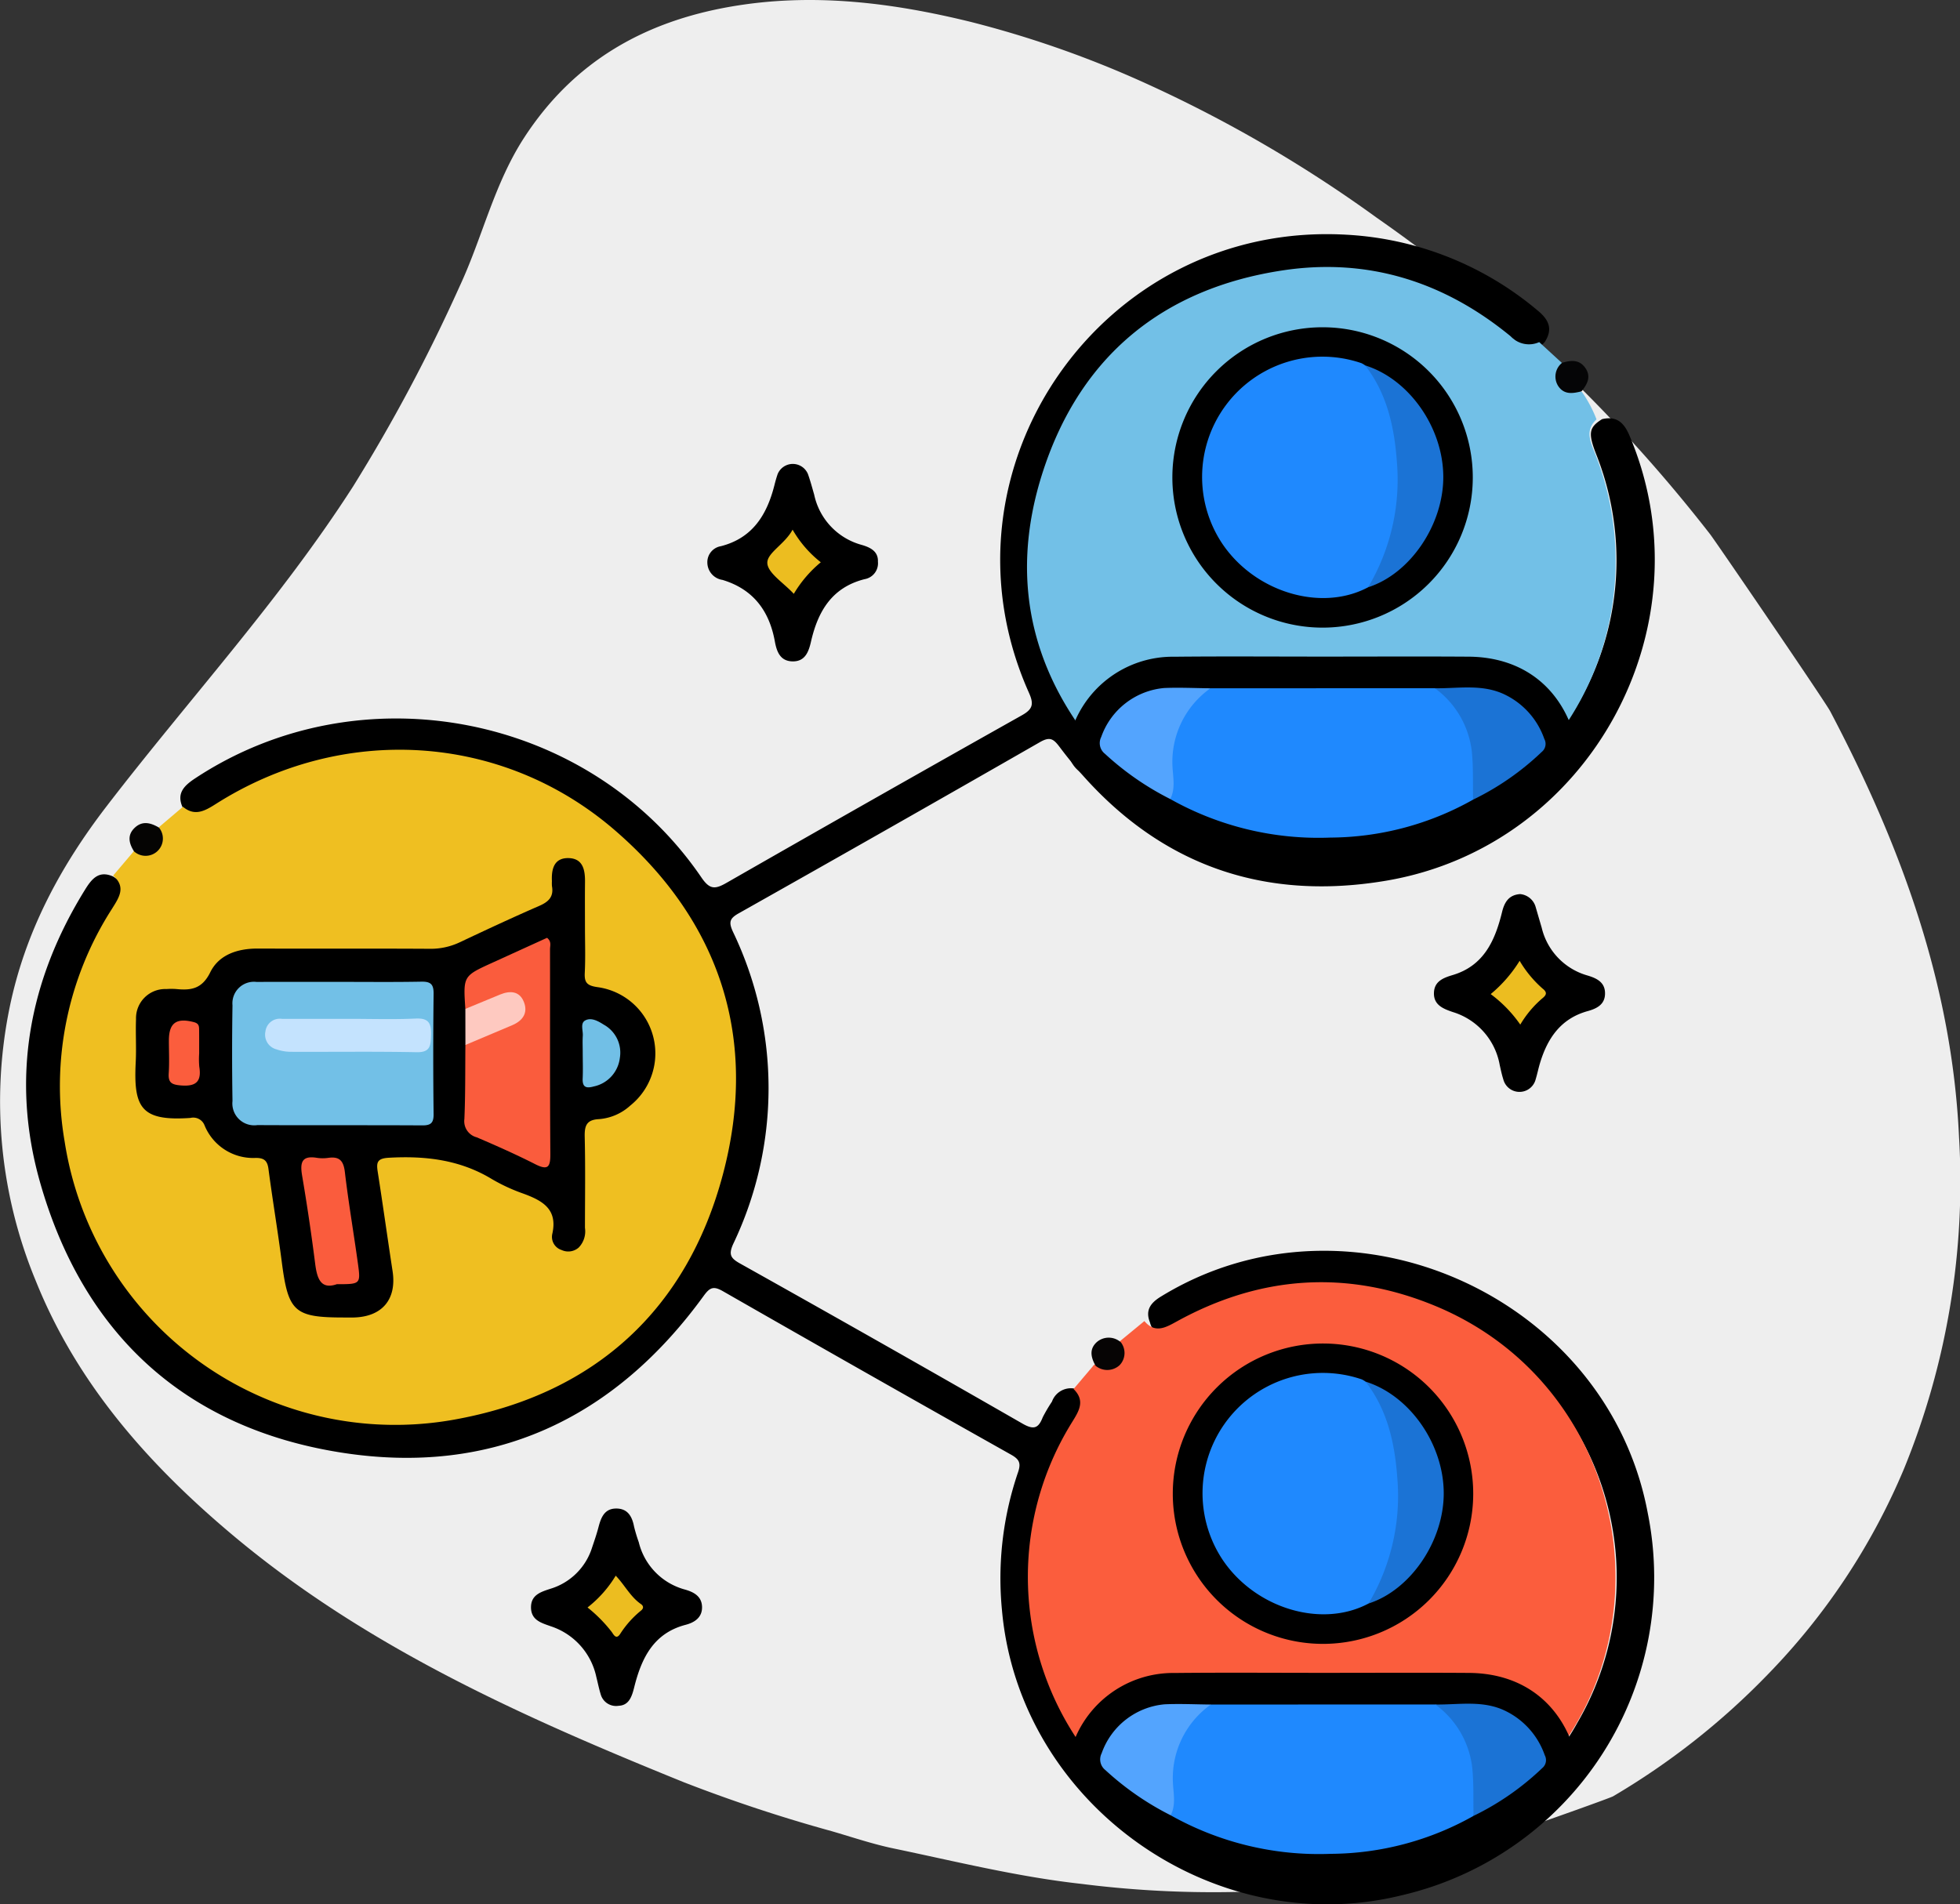
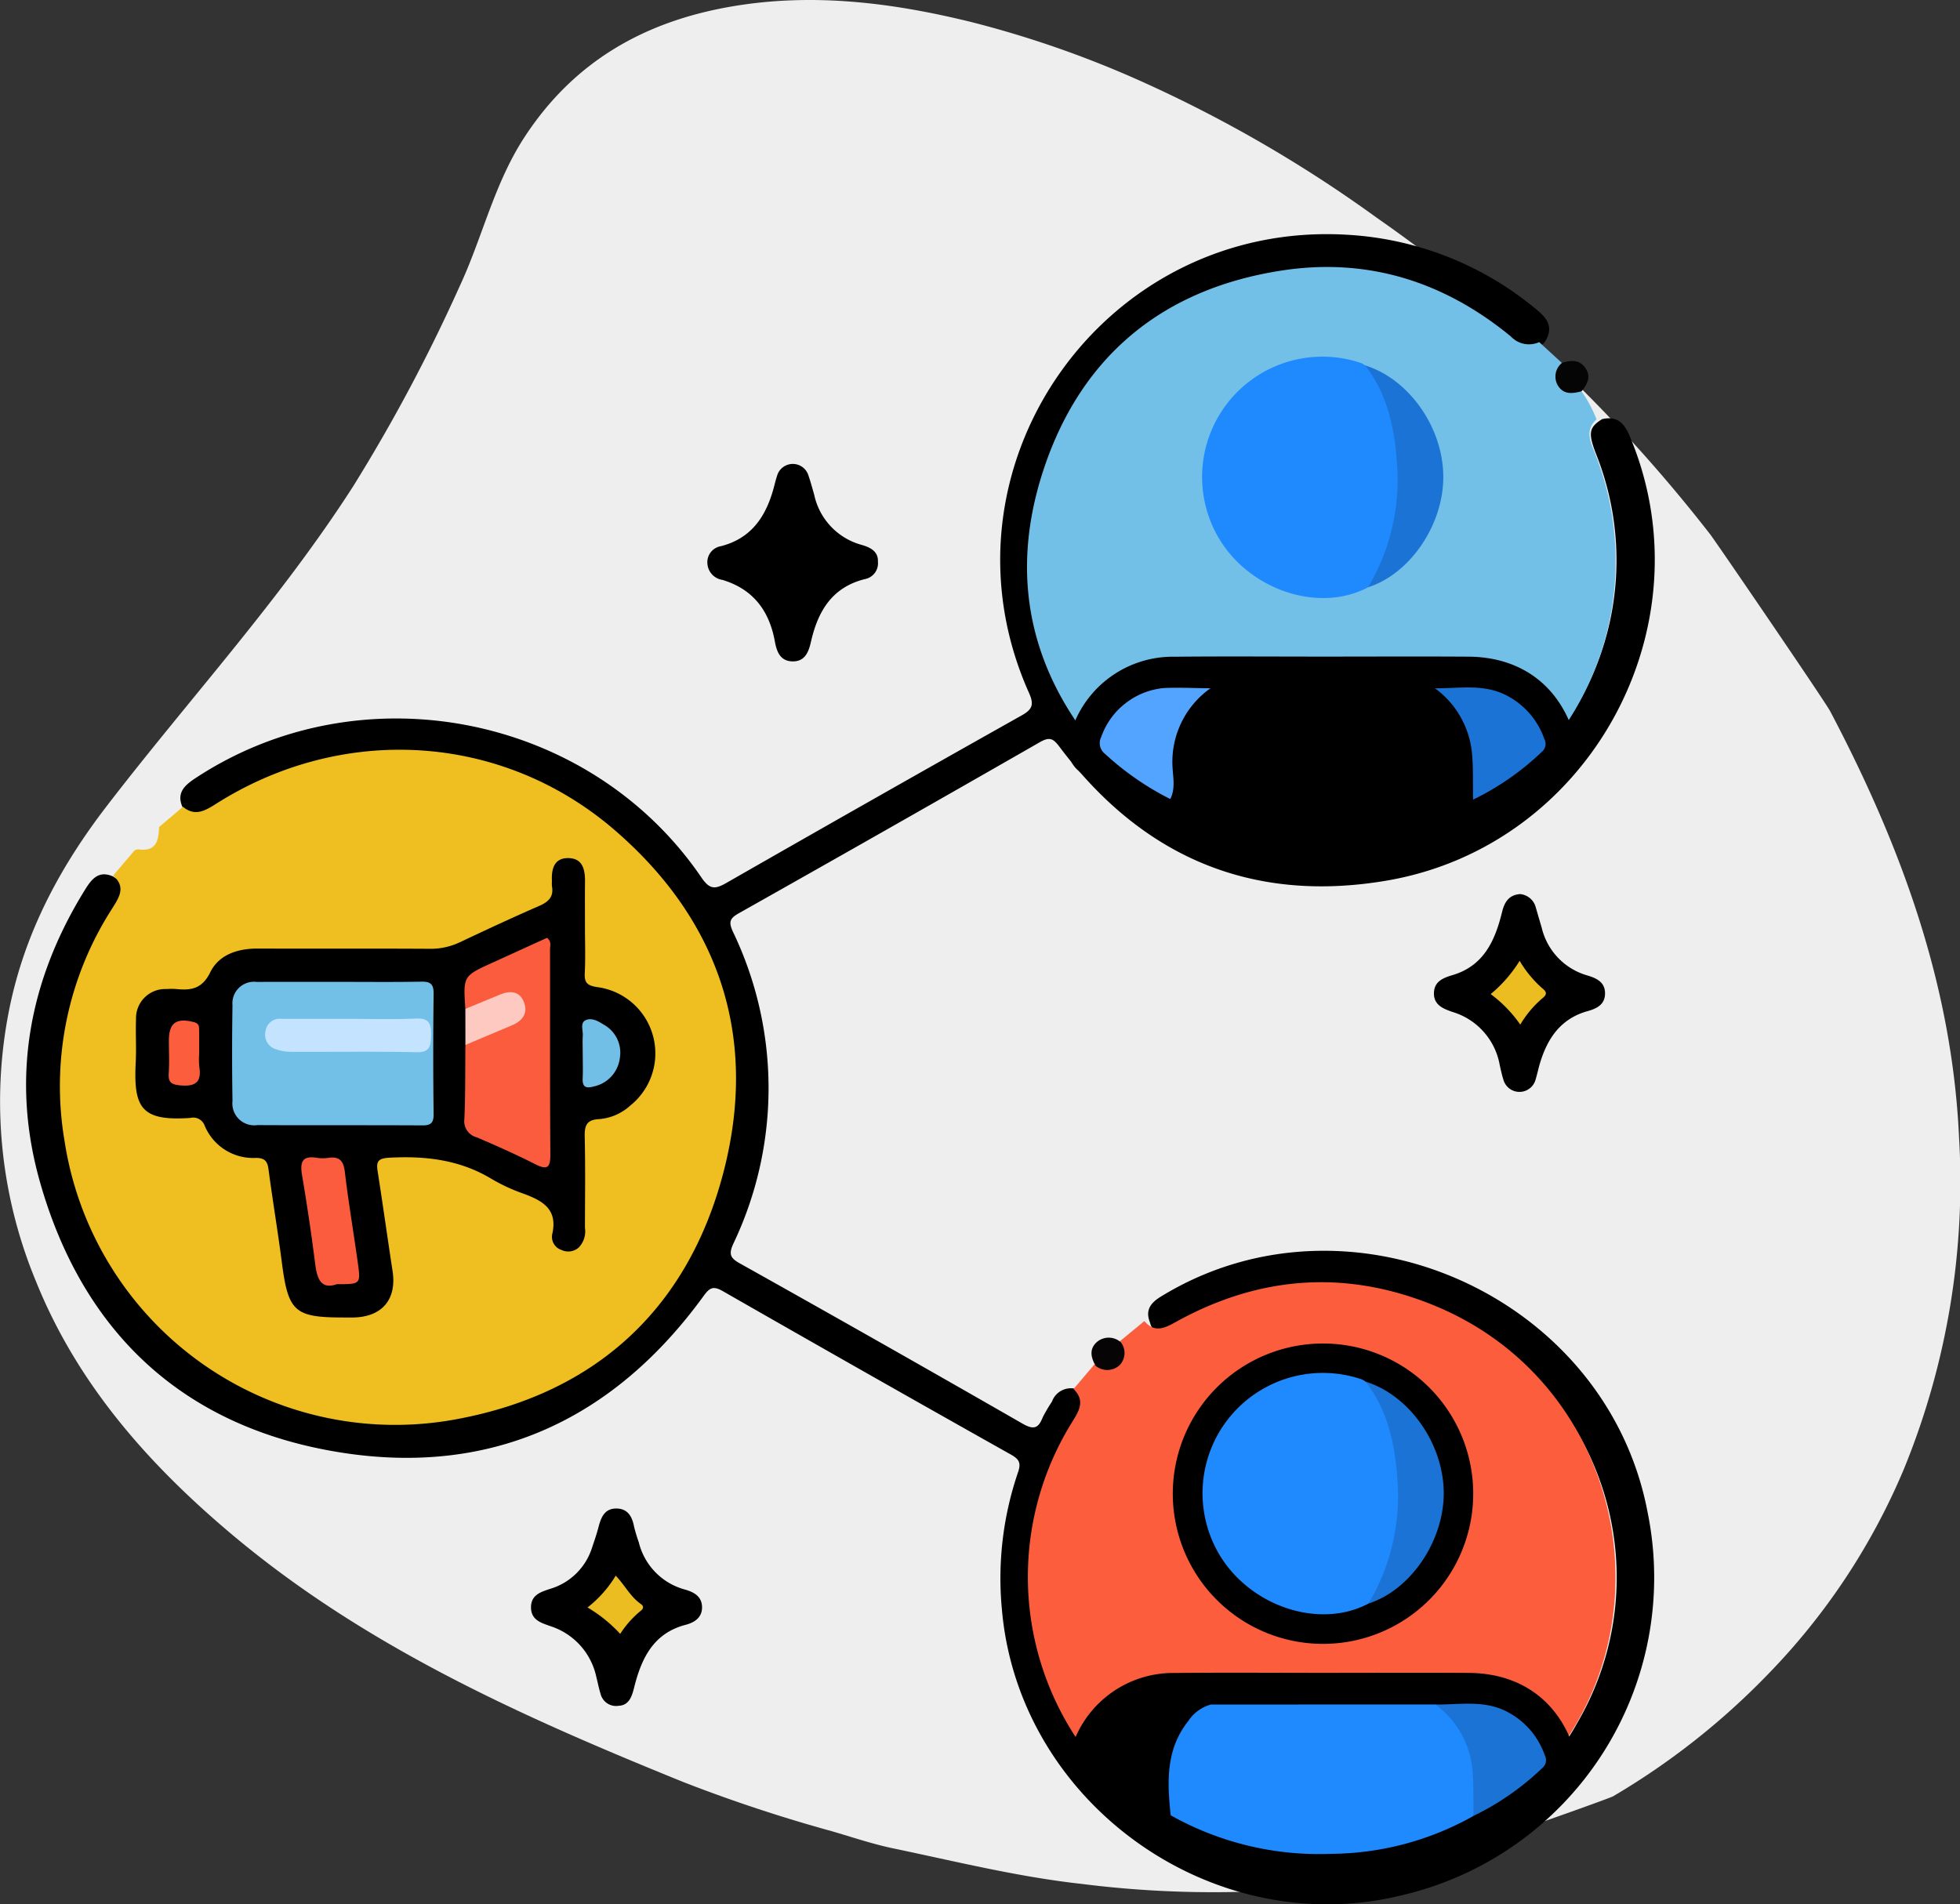
<svg xmlns="http://www.w3.org/2000/svg" width="212" height="206" viewBox="0 0 212 206">
  <rect x="0" y="0" width="212" height="206" fill="#333333" stroke="none" />
  <g id="Group_48" data-name="Group 48" transform="translate(-87.411 -116.636)">
    <path id="Path_3281" data-name="Path 3281" d="M285.373,193.586c7.6,14.436,13.165,29.475,13.932,46.039a81.933,81.933,0,0,1-5.967,35.948,71.419,71.419,0,0,1-14.715,22.206,78.952,78.952,0,0,1-16.728,13.181c-.58.341-24.573,8.827-27.807,9.321a113.292,113.292,0,0,1-29.659.163c-6.9-.759-13.613-2.429-20.379-3.841-2.249-.469-4.457-1.22-6.669-1.863a165.284,165.284,0,0,1-16.012-5.3c-17.31-7.017-34.345-14.593-48.846-26.78-9.049-7.605-16.761-16.316-21.223-27.41a50.68,50.68,0,0,1-2.876-29.486c1.664-8.217,5.454-15.317,10.526-21.917,8.871-11.544,18.764-22.3,26.66-34.6a183.048,183.048,0,0,0,11.5-21.6c2.485-5.318,3.735-11.106,7.005-16.134,5.352-8.227,12.968-12.529,22.323-14.157,8.773-1.526,17.381-.46,25.978,1.65a112.462,112.462,0,0,1,18.054,6.255A143.918,143.918,0,0,1,236.335,140.2a165.623,165.623,0,0,1,36.059,34.245C273,175.235,284.794,192.488,285.373,193.586Z" fill="#eee" />
    <path id="Path_3282" data-name="Path 3282" d="M209.559,309.874c-9.563-8.355-12.659-23.9-7.146-35.311.752-1.555,1.7-3.01,2.41-4.577.49-1.079.948-2.311-.689-2.973a2.172,2.172,0,0,0-2.938,1.25,17.648,17.648,0,0,0-.994,1.685c-.472,1.221-.976,1.4-2.209.69q-15.227-8.745-30.552-17.322c-.994-.56-1.248-.948-.719-2.117a39.075,39.075,0,0,0-.038-33.772c-.483-1.054-.337-1.447.653-2q16.31-9.188,32.547-18.5c1.12-.644,1.49-.345,2.169.559,8.877,11.81,20.679,16.9,35.3,14.424,22.077-3.742,35-27.638,26.314-48.138-.609-1.436-1.394-2.15-2.964-1.794-1.416.888-1.541,1.494-.654,3.774a31.033,31.033,0,0,1-7.5,34.042l-19.693,8.321c-.014.656-10.324.859-23.464-8.484a4.566,4.566,0,0,1-1.672-1.446c-6.436-7.514-9.193-16.146-7.607-25.966a31.312,31.312,0,0,1,42.452-23.959,33.54,33.54,0,0,1,8.7,5.2c1,.811,2.081,1.513,3.232.173.889-1.367.468-2.382-.726-3.369a35,35,0,0,0-20.7-8.234c-26.471-1.538-45.158,25.427-34.361,49.563.553,1.236.393,1.772-.772,2.427q-16.007,9-31.941,18.123c-1.256.721-1.825.731-2.721-.584-12.088-17.724-36.869-22.536-54.754-10.721-1.211.8-2.063,1.634-1.334,3.187.4,1.108,1.257,1.126,2.193.9a7.907,7.907,0,0,0,2.052-1.067c11.454-6.739,23.325-7.386,35.194-1.558a35.908,35.908,0,0,1-14.817,67.968,34.709,34.709,0,0,1-28.507-12.347,35.6,35.6,0,0,1-5.033-39.669c.644-1.276,1.39-2.493,2.082-3.74.805-1.453.569-2.281-.712-3.056-1.537-.685-2.3.254-3.008,1.391-6.115,9.845-8.058,20.467-4.913,31.606,4.652,16.472,15.693,26.665,32.59,29.324,16.308,2.566,29.5-3.571,39.209-16.943.654-.9,1.042-1.11,2.077-.517q15.543,8.9,31.159,17.679c.9.505,1.118.908.769,1.92a35.484,35.484,0,0,0-1.735,14.919c1.86,20.9,22.822,35.872,43.252,30.834a35.293,35.293,0,0,0,26.6-41.333c-4.391-23.543-32.309-35.949-52.679-23.423-1.11.682-1.688,1.471-1.17,2.779.355,1.37,1.352,1.319,2.368,1.018a9.445,9.445,0,0,0,1.721-.737c9.859-5.251,19.786-5.327,29.444-.412a31.152,31.152,0,0,1,12.682,43.476,22.4,22.4,0,0,1-5.249,6.405C252.659,309.323,232.855,328.318,209.559,309.874Z" />
    <path id="Path_3283" data-name="Path 3283" d="M107.2,204.139c1.284,1.066,2.374.442,3.547-.3,13.672-8.691,30.954-7.737,43.206,2.87,11.437,9.9,15.524,22.666,11.64,37.234-3.864,14.495-13.7,23.557-28.489,26.388a36.171,36.171,0,0,1-42.7-29.97,35.456,35.456,0,0,1,5.107-25.166c.737-1.187,1.592-2.352.138-3.613q1.137-1.335,2.268-2.674a.711.711,0,0,1,.48-.163c1.918.274,2.177-.966,2.218-2.412Z" transform="translate(0 -0.222)" fill="#efbf21" />
    <path id="Path_3284" data-name="Path 3284" d="M211.795,259.916c1.139,1.357,2.276.717,3.476.055,9.007-4.97,18.35-5.64,27.86-1.745,20.968,8.589,26.322,35.961,10.22,51.887-.01.01-11.43,9.089-22.217,9.117-11.494.03-22.4-9-22.612-9.2a31.662,31.662,0,0,1-4.593-39.107c.747-1.21,1.527-2.357.205-3.654l2.225-2.628c2.385-.3,2.385-.3,2.754-2.517Z" transform="translate(-0.602 -0.364)" fill="#fb5d3d" />
    <path id="Path_3285" data-name="Path 3285" d="M209.015,200.29c-9.127-9.336-12.236-20.363-8.147-32.793,4.079-12.4,13-19.68,25.94-21.618,9.212-1.378,17.443,1.248,24.612,7.148a2.694,2.694,0,0,0,3.079.62l2.517,2.311c-.135,2.188-.135,2.188,2.109,3.084a13.909,13.909,0,0,1,1.573,2.969c-1.153,1.053-.773,2.171-.273,3.406a31.65,31.65,0,0,1-6.952,34.338" transform="translate(-0.601)" fill="#72c0e7" />
    <path id="Path_3286" data-name="Path 3286" d="M182.687,177.5a1.74,1.74,0,0,1-1.437,1.889c-3.542.894-5.051,3.479-5.8,6.748-.249,1.086-.621,2.16-1.977,2.148-1.339-.012-1.729-1.022-1.935-2.16-.6-3.31-2.341-5.652-5.669-6.655a1.916,1.916,0,0,1-1.632-1.861,1.752,1.752,0,0,1,1.46-1.784c3.432-.876,4.981-3.4,5.789-6.578.1-.4.211-.8.346-1.2a1.771,1.771,0,0,1,3.291-.013c.257.727.456,1.475.67,2.216a7.172,7.172,0,0,0,5.118,5.428C181.845,175.945,182.735,176.367,182.687,177.5Z" transform="translate(-0.317 -0.099)" />
    <path id="Path_3287" data-name="Path 3287" d="M154.556,301.536a1.723,1.723,0,0,1-1.931-1.233c-.193-.623-.318-1.268-.479-1.9a7.383,7.383,0,0,0-4.9-5.461c-1.008-.362-2.14-.646-2.161-2.022s1.051-1.7,2.1-2.043a6.77,6.77,0,0,0,4.508-4.468c.247-.731.5-1.462.693-2.207.271-1.035.644-2,1.907-2.006,1.236-.006,1.725.839,1.936,1.946a17.032,17.032,0,0,0,.512,1.7,7.018,7.018,0,0,0,4.987,5.117c.979.276,1.825.738,1.856,1.873s-.791,1.687-1.768,1.942c-3.5.911-4.789,3.636-5.57,6.761C155.985,300.588,155.662,301.491,154.556,301.536Z" transform="translate(-0.238 -0.364)" />
    <path id="Path_3288" data-name="Path 3288" d="M252.478,213.552a1.926,1.926,0,0,1,1.684,1.415q.322,1.111.649,2.222a7.068,7.068,0,0,0,4.948,5.168c1.043.31,1.939.758,1.9,2.01-.033,1.165-.937,1.584-1.886,1.847-2.907.809-4.343,2.942-5.155,5.648-.17.569-.286,1.154-.459,1.722a1.806,1.806,0,0,1-3.5.014c-.162-.508-.272-1.034-.389-1.556a7.321,7.321,0,0,0-5.058-5.725c-1.024-.348-2.118-.754-2.055-2.117.056-1.243,1.054-1.6,2.059-1.9,3.365-1.02,4.56-3.763,5.307-6.81C250.793,214.381,251.284,213.637,252.478,213.552Z" transform="translate(-0.644 -0.191)" />
-     <path id="Path_3289" data-name="Path 3289" d="M104.611,206.33a1.871,1.871,0,0,1-2.7,2.574c-.556-.878-.772-1.773.088-2.573C102.841,205.55,103.74,205.819,104.611,206.33Z" transform="translate(0 -0.16)" fill="#050403" />
    <path id="Path_3290" data-name="Path 3290" d="M209.113,262.121a1.9,1.9,0,0,1-.141,2.459,1.974,1.974,0,0,1-2.613.058c-.491-.892-.714-1.794.161-2.57A1.969,1.969,0,0,1,209.113,262.121Z" transform="translate(-0.455 -0.26)" fill="#060404" />
    <path id="Path_3291" data-name="Path 3291" d="M259.125,159.042c-.936.23-1.872.4-2.522-.568a1.9,1.9,0,0,1,.413-2.516c.943-.286,1.859-.388,2.517.554C260.2,157.471,259.735,158.275,259.125,159.042Z" transform="translate(-0.648 -0.07)" fill="#050506" />
    <path id="Path_3293" data-name="Path 3293" d="M150.683,217.109c0,1.668.062,3.339-.022,5-.053,1.045.256,1.365,1.335,1.528a7.233,7.233,0,0,1,3.588,12.818,5.678,5.678,0,0,1-3.386,1.468c-1.37.066-1.571.738-1.542,1.936.079,3.274.028,6.551.026,9.827A2.511,2.511,0,0,1,150,251.82a1.71,1.71,0,0,1-1.845.261,1.49,1.49,0,0,1-1.014-1.71c.633-2.723-1.068-3.637-3.151-4.4A19.365,19.365,0,0,1,140.6,244.4c-3.455-2.092-7.2-2.521-11.137-2.3-1.228.069-1.36.48-1.2,1.495.561,3.585,1.06,7.18,1.61,10.767.466,3.036-1.106,4.938-4.195,5.019-.357.01-.715,0-1.072,0-5.365,0-6.019-.613-6.717-6.013-.434-3.363-1-6.709-1.442-10.07-.12-.9-.491-1.185-1.38-1.18a5.673,5.673,0,0,1-5.527-3.512,1.308,1.308,0,0,0-1.53-.814c-5.348.371-6.17-1.1-5.918-6.046.078-1.545-.026-3.1.032-4.645a3.156,3.156,0,0,1,3.291-3.251,7.091,7.091,0,0,1,1.071,0c1.6.161,2.787-.023,3.665-1.81.948-1.927,2.976-2.58,5.16-2.571,6.195.026,12.391-.012,18.586.026a7.321,7.321,0,0,0,3.261-.713c2.849-1.344,5.7-2.676,8.591-3.934,1-.437,1.571-.99,1.364-2.129a4.348,4.348,0,0,1-.005-.536c-.063-1.324.233-2.538,1.813-2.5,1.556.043,1.782,1.3,1.767,2.593C150.669,213.892,150.683,215.5,150.683,217.109Z" transform="translate(0 -0.216)" />
-     <path id="Path_3294" data-name="Path 3294" d="M173.594,180.984c-1.1-1.195-2.861-2.277-2.864-3.365s1.917-2.035,2.733-3.579a12.24,12.24,0,0,0,3.051,3.529A13.112,13.112,0,0,0,173.594,180.984Z" transform="translate(-0.323 -0.105)" fill="#ecbd20" />
-     <path id="Path_3295" data-name="Path 3295" d="M151.209,290.9a12.668,12.668,0,0,0,3.048-3.439c.98,1.02,1.591,2.286,2.726,3.07.29.2.315.46.006.709a10.667,10.667,0,0,0-2.248,2.517c-.412.631-.675.151-.9-.189A15.545,15.545,0,0,0,151.209,290.9Z" transform="translate(-0.248 -0.364)" fill="#ecbd20" />
+     <path id="Path_3295" data-name="Path 3295" d="M151.209,290.9a12.668,12.668,0,0,0,3.048-3.439c.98,1.02,1.591,2.286,2.726,3.07.29.2.315.46.006.709a10.667,10.667,0,0,0-2.248,2.517A15.545,15.545,0,0,0,151.209,290.9Z" transform="translate(-0.248 -0.364)" fill="#ecbd20" />
    <path id="Path_3296" data-name="Path 3296" d="M252.409,220.771a12.275,12.275,0,0,0,2.481,3c.554.433.407.717-.058,1.084a11.309,11.309,0,0,0-2.354,2.815,14.153,14.153,0,0,0-3.2-3.3A14.738,14.738,0,0,0,252.409,220.771Z" transform="translate(-0.629 -0.19)" fill="#ecbd20" />
    <path id="Path_3297" data-name="Path 3297" d="M124.065,223.06c2.974,0,5.949.033,8.922-.022,1-.018,1.337.272,1.324,1.306q-.078,6.51,0,13.023c.009.935-.282,1.224-1.214,1.219-5.948-.035-11.9,0-17.844-.031a2.365,2.365,0,0,1-2.695-2.608q-.083-5.174,0-10.348a2.33,2.33,0,0,1,2.587-2.535C118.117,223.058,121.091,223.062,124.065,223.06Z" transform="translate(0 -0.203)" fill="#72c0e7" />
    <path id="Path_3298" data-name="Path 3298" d="M137.943,225.975c-.236-3.546-.236-3.546,2.91-4.98,1.988-.907,3.978-1.812,5.927-2.7.507.4.321.854.322,1.234.013,7.378-.02,14.757.035,22.134.011,1.433-.246,1.827-1.647,1.116-2.064-1.048-4.185-1.989-6.314-2.9a1.8,1.8,0,0,1-1.337-1.978c.116-2.671.083-5.349.11-8.024.941-1.318,2.551-1.427,3.841-2.112.983-.521,2.462-.848,1.829-2.3-.6-1.384-1.843-.433-2.816-.179C139.854,225.532,139.031,226.3,137.943,225.975Z" transform="translate(-0.199 -0.204)" fill="#fa5c3d" />
    <path id="Path_3299" data-name="Path 3299" d="M123.845,255.8c-1.724.6-2.136-.578-2.344-2.214q-.606-4.774-1.411-9.523c-.231-1.376-.082-2.215,1.6-1.933a4.2,4.2,0,0,0,1.247,0c1.208-.167,1.634.336,1.777,1.546.39,3.3.955,6.587,1.41,9.883C126.432,255.8,126.4,255.8,123.845,255.8Z" transform="translate(0 -0.237)" fill="#fa5c3d" />
    <path id="Path_3300" data-name="Path 3300" d="M137.943,225.975c1.257-.52,2.511-1.047,3.771-1.559,1.057-.43,2.071-.382,2.548.781.49,1.195-.1,2.054-1.246,2.541q-2.532,1.074-5.067,2.14Q137.946,227.926,137.943,225.975Z" transform="translate(-0.197 -0.195)" fill="#fec9c0" />
    <path id="Path_3301" data-name="Path 3301" d="M150.683,230.667c0-.593-.031-1.188.008-1.778.037-.571-.293-1.357.263-1.658.65-.354,1.4.071,1.994.45a3.457,3.457,0,0,1,1.75,3.615,3.584,3.584,0,0,1-2.82,3.077c-.822.228-1.242.092-1.2-.86S150.683,231.616,150.683,230.667Z" transform="translate(-0.243 -0.202)" fill="#71bfe6" />
    <path id="Path_3302" data-name="Path 3302" d="M108.954,230.816a9.071,9.071,0,0,0,.012,1.419c.266,1.623-.368,2.165-2,2.027-.974-.082-1.374-.285-1.305-1.31.079-1.179.017-2.367.018-3.551,0-1.913.82-2.48,2.71-1.984.585.154.556.5.56.913C108.958,229.158,108.953,229.987,108.954,230.816Z" transform="translate(0 -0.202)" fill="#fb5d3d" />
    <path id="Path_3303" data-name="Path 3303" d="M125.227,227.055c2.381,0,4.766.079,7.142-.032,1.422-.066,1.7.518,1.662,1.778-.038,1.133-.049,1.9-1.577,1.864-4.523-.092-9.048-.024-13.573-.044a4.813,4.813,0,0,1-1.561-.263,1.642,1.642,0,0,1-1.2-1.936,1.568,1.568,0,0,1,1.787-1.367Q121.566,227.061,125.227,227.055Z" transform="translate(0 -0.198)" fill="#c4e3fe" />
    <g id="Group_44" data-name="Group 44" transform="translate(202.981 261.852)">
      <g id="Group_42" data-name="Group 42" transform="translate(0 35.742)">
        <path id="Path_3304" data-name="Path 3304" d="M231.149,297.973c5.248,0,10.5-.028,15.746.007,5.986.039,10.228,3.472,11.657,9.3a2.5,2.5,0,0,1-.744,2.692c-8.216,7.763-17.914,11.438-29.207,10.755a37.624,37.624,0,0,1-23.867-10.381,3.275,3.275,0,0,1-1.031-3.509,11.506,11.506,0,0,1,11.384-8.85C220.441,297.932,225.795,297.973,231.149,297.973Z" transform="translate(-203.572 -297.958)" />
        <path id="Path_3305" data-name="Path 3305" d="M218.976,301.4l24.278-.006c1.533.357,2.328,1.554,3.037,2.79a11.764,11.764,0,0,1,1.093,9.263,31.773,31.773,0,0,1-15.438,4.105,32.743,32.743,0,0,1-17.318-4.169c-.383-3.583-.543-7.116,1.891-10.18A4.294,4.294,0,0,1,218.976,301.4Z" transform="translate(-203.572 -297.958)" fill="#1f89fe" />
-         <path id="Path_3306" data-name="Path 3306" d="M218.976,301.4a9.744,9.744,0,0,0-4.107,8.461c.055,1.161.34,2.386-.241,3.522a30.948,30.948,0,0,1-7.069-4.895,1.463,1.463,0,0,1-.4-1.811,7.974,7.974,0,0,1,6.8-5.3C215.625,301.3,217.3,301.387,218.976,301.4Z" transform="translate(-203.572 -297.958)" fill="#53a4fe" />
        <path id="Path_3307" data-name="Path 3307" d="M247.384,313.447c-.038-1.735.037-3.482-.138-5.2a9.848,9.848,0,0,0-3.992-6.85c2.588.039,5.226-.512,7.7.753a8.384,8.384,0,0,1,4.133,4.731,1.118,1.118,0,0,1-.276,1.4A29.134,29.134,0,0,1,247.384,313.447Z" transform="translate(-203.572 -297.958)" fill="#1b73d5" />
      </g>
      <g id="Group_43" data-name="Group 43" transform="translate(11.284)">
        <path id="Path_3308" data-name="Path 3308" d="M214.856,278.483a16.247,16.247,0,1,1,16.165,16.355A16.247,16.247,0,0,1,214.856,278.483Z" transform="translate(-214.856 -262.216)" />
        <path id="Path_3309" data-name="Path 3309" d="M236.028,290.472c-5.083,2.709-12.285.53-15.82-4.786a13.016,13.016,0,0,1,15.1-19.457,2.646,2.646,0,0,1,.4.241,5.946,5.946,0,0,1,2.478,3.516,24.649,24.649,0,0,1-.435,18.09A5.971,5.971,0,0,1,236.028,290.472Z" transform="translate(-214.856 -262.216)" fill="#1f89fe" />
        <path id="Path_3310" data-name="Path 3310" d="M236.028,290.472a22.772,22.772,0,0,0,3.131-13.33c-.262-3.839-1.019-7.529-3.451-10.672,4.753,1.476,8.439,6.73,8.453,12.052C244.175,283.721,240.57,289.018,236.028,290.472Z" transform="translate(-214.856 -262.216)" fill="#1b73d5" />
      </g>
    </g>
    <g id="Group_47" data-name="Group 47" transform="translate(202.934 151.912)">
      <g id="Group_45" data-name="Group 45" transform="translate(0 35.742)">
        <path id="Path_3311" data-name="Path 3311" d="M231.1,187.756c5.249,0,10.5-.027,15.746.007,5.986.039,10.228,3.472,11.657,9.3a2.5,2.5,0,0,1-.744,2.692c-8.216,7.763-17.913,11.439-29.207,10.756a37.63,37.63,0,0,1-23.867-10.382,3.274,3.274,0,0,1-1.031-3.508,11.507,11.507,0,0,1,11.384-8.851C220.394,187.715,225.748,187.757,231.1,187.756Z" transform="translate(-203.525 -187.741)" />
-         <path id="Path_3312" data-name="Path 3312" d="M218.929,191.183l24.279-.006c1.532.357,2.327,1.554,3.036,2.79a11.765,11.765,0,0,1,1.093,9.263,31.76,31.76,0,0,1-15.438,4.105,32.728,32.728,0,0,1-17.317-4.169c-.384-3.583-.544-7.116,1.89-10.18A4.3,4.3,0,0,1,218.929,191.183Z" transform="translate(-203.525 -187.741)" fill="#1f89fe" />
        <path id="Path_3313" data-name="Path 3313" d="M218.929,191.183a9.744,9.744,0,0,0-4.107,8.462c.055,1.161.341,2.385-.241,3.521a30.907,30.907,0,0,1-7.069-4.9,1.463,1.463,0,0,1-.4-1.811,7.974,7.974,0,0,1,6.8-5.3C215.578,191.081,217.255,191.17,218.929,191.183Z" transform="translate(-203.525 -187.741)" fill="#53a4fe" />
        <path id="Path_3314" data-name="Path 3314" d="M247.337,203.23c-.037-1.735.038-3.482-.138-5.2a9.85,9.85,0,0,0-3.991-6.85c2.587.039,5.225-.512,7.7.754a8.379,8.379,0,0,1,4.133,4.73,1.118,1.118,0,0,1-.276,1.4A29.106,29.106,0,0,1,247.337,203.23Z" transform="translate(-203.525 -187.741)" fill="#1b73d5" />
      </g>
      <g id="Group_46" data-name="Group 46" transform="translate(11.284)">
-         <path id="Path_3315" data-name="Path 3315" d="M214.809,168.267a16.247,16.247,0,1,1,16.165,16.354A16.248,16.248,0,0,1,214.809,168.267Z" transform="translate(-214.809 -151.999)" />
        <path id="Path_3316" data-name="Path 3316" d="M235.981,180.255c-5.083,2.709-12.285.531-15.819-4.785a13.016,13.016,0,0,1,15.1-19.458,2.645,2.645,0,0,1,.4.241,5.958,5.958,0,0,1,2.479,3.516,24.657,24.657,0,0,1-.436,18.091A5.966,5.966,0,0,1,235.981,180.255Z" transform="translate(-214.809 -151.999)" fill="#1f89fe" />
        <path id="Path_3317" data-name="Path 3317" d="M235.981,180.255a22.762,22.762,0,0,0,3.131-13.329c-.262-3.84-1.019-7.53-3.451-10.673,4.754,1.476,8.439,6.73,8.453,12.052C244.128,173.5,240.523,178.8,235.981,180.255Z" transform="translate(-214.809 -151.999)" fill="#1b73d5" />
      </g>
    </g>
  </g>
</svg>